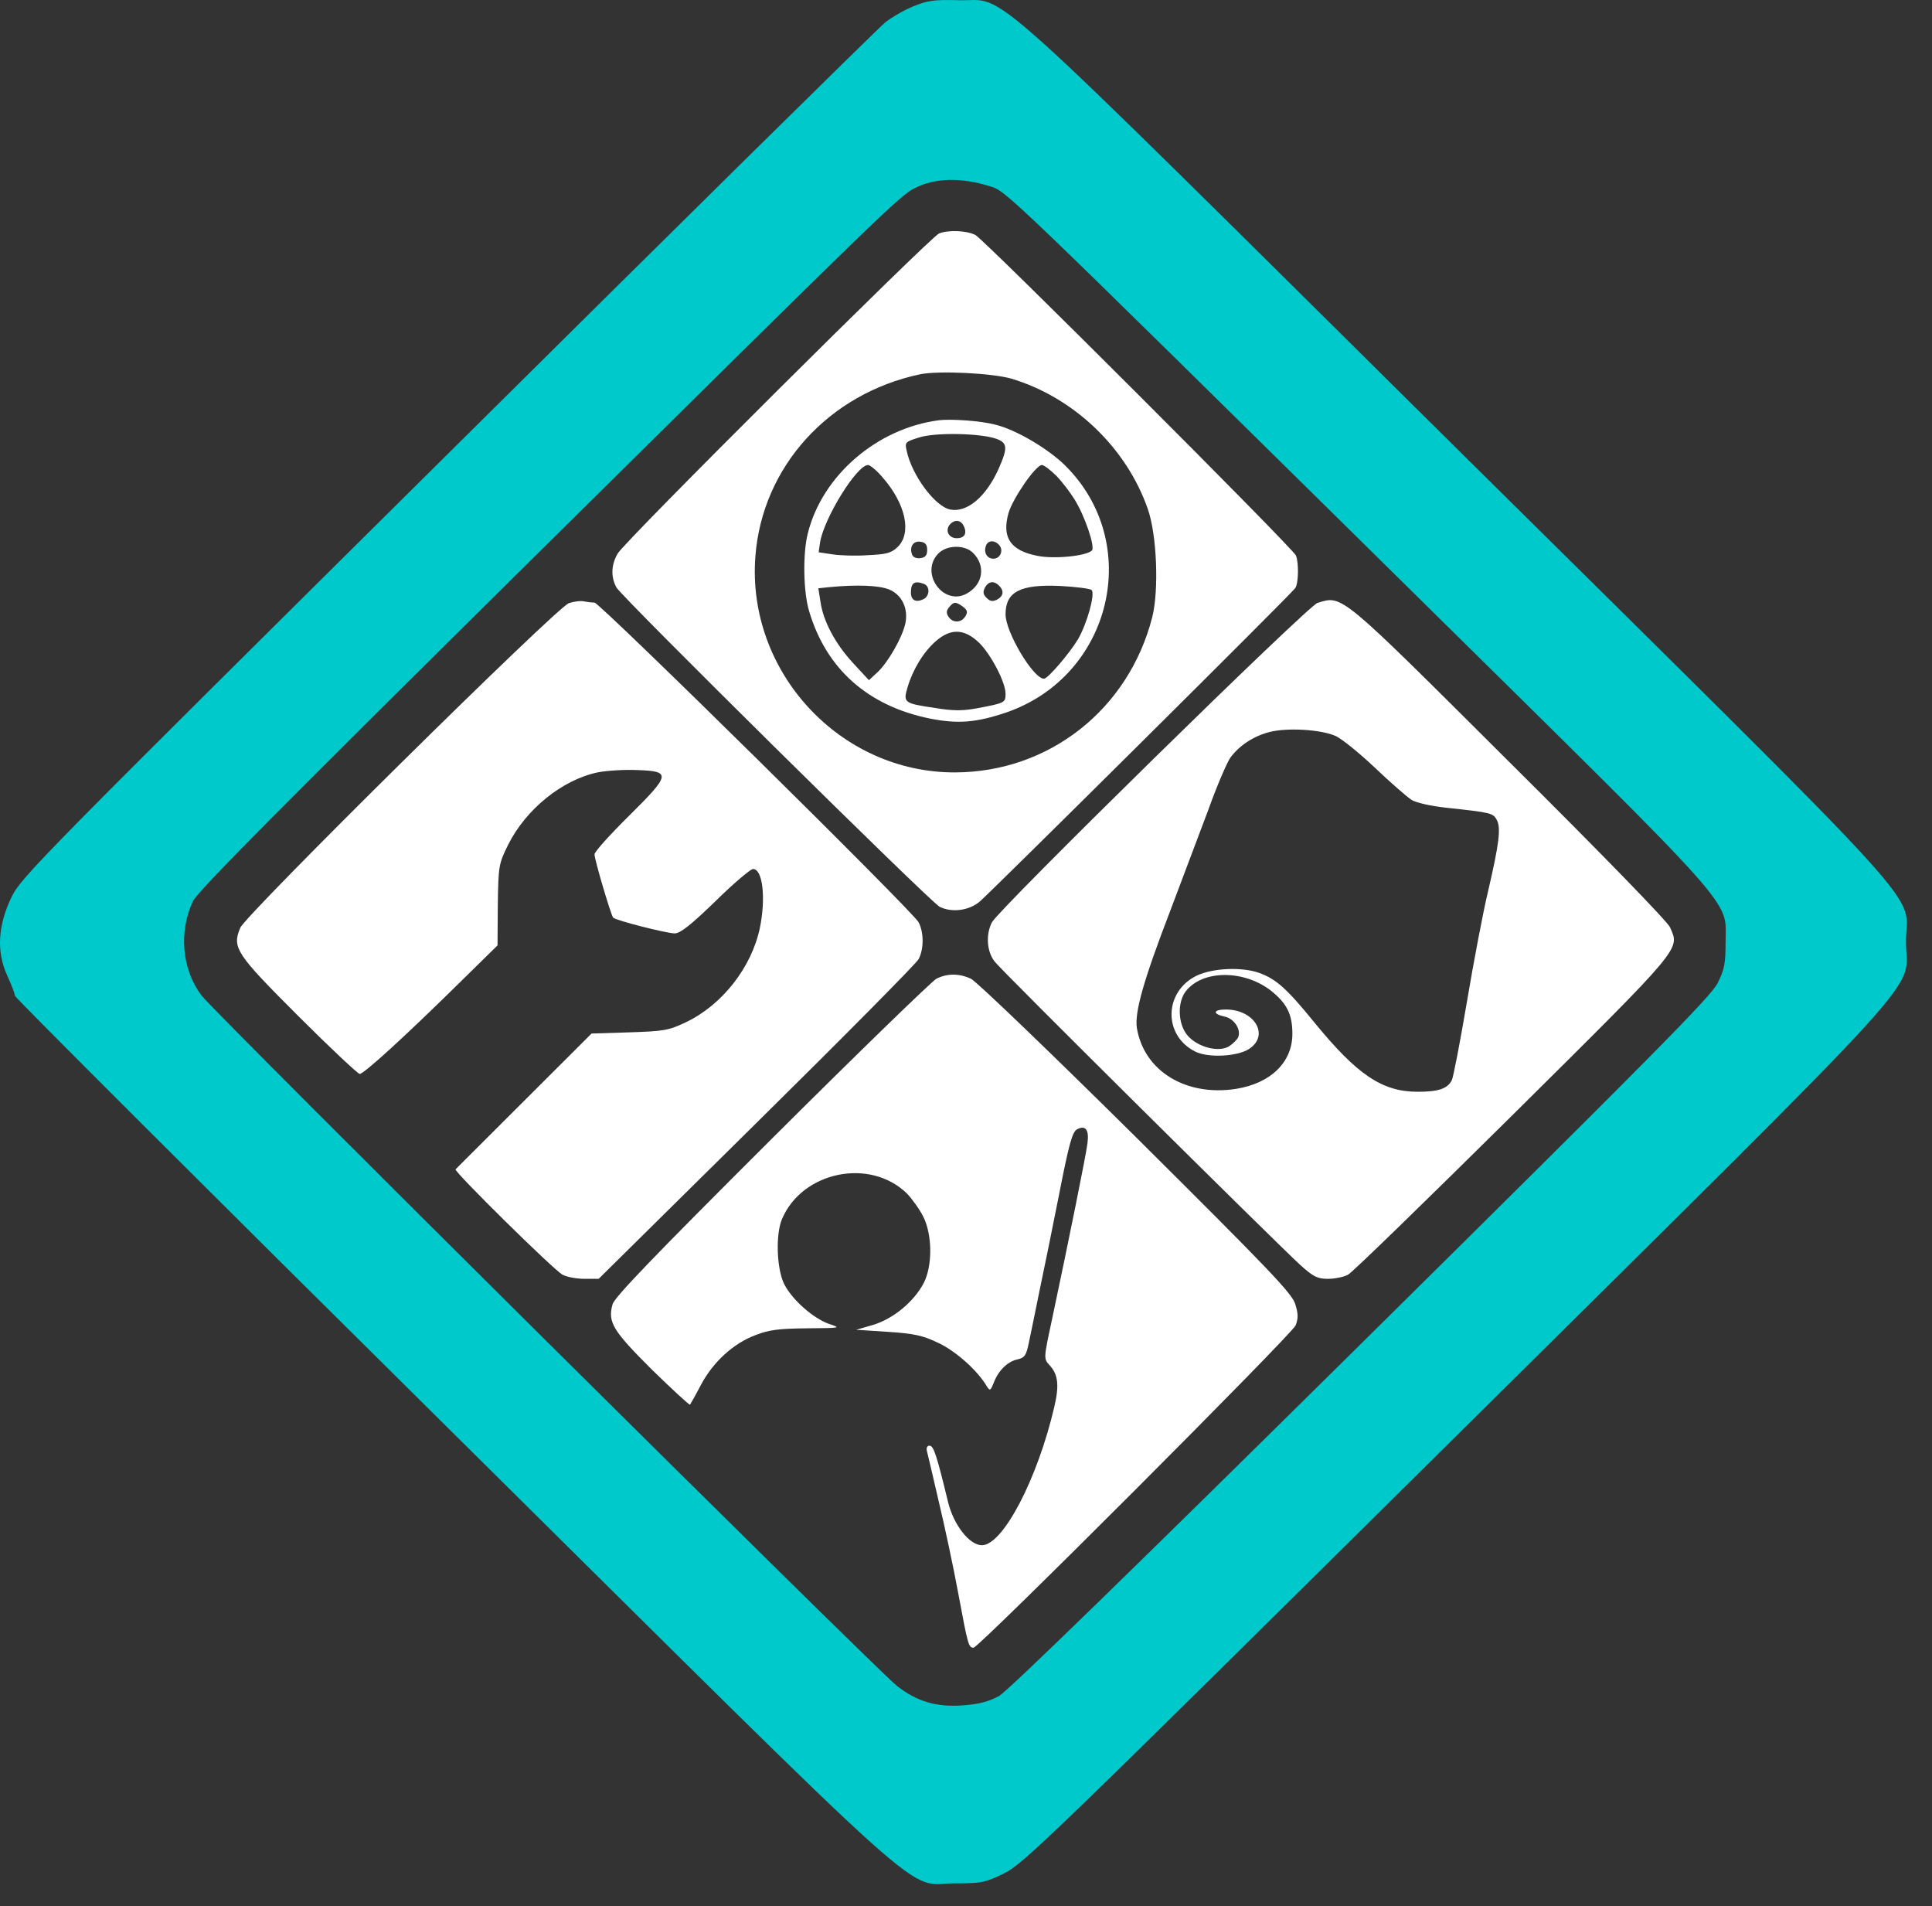
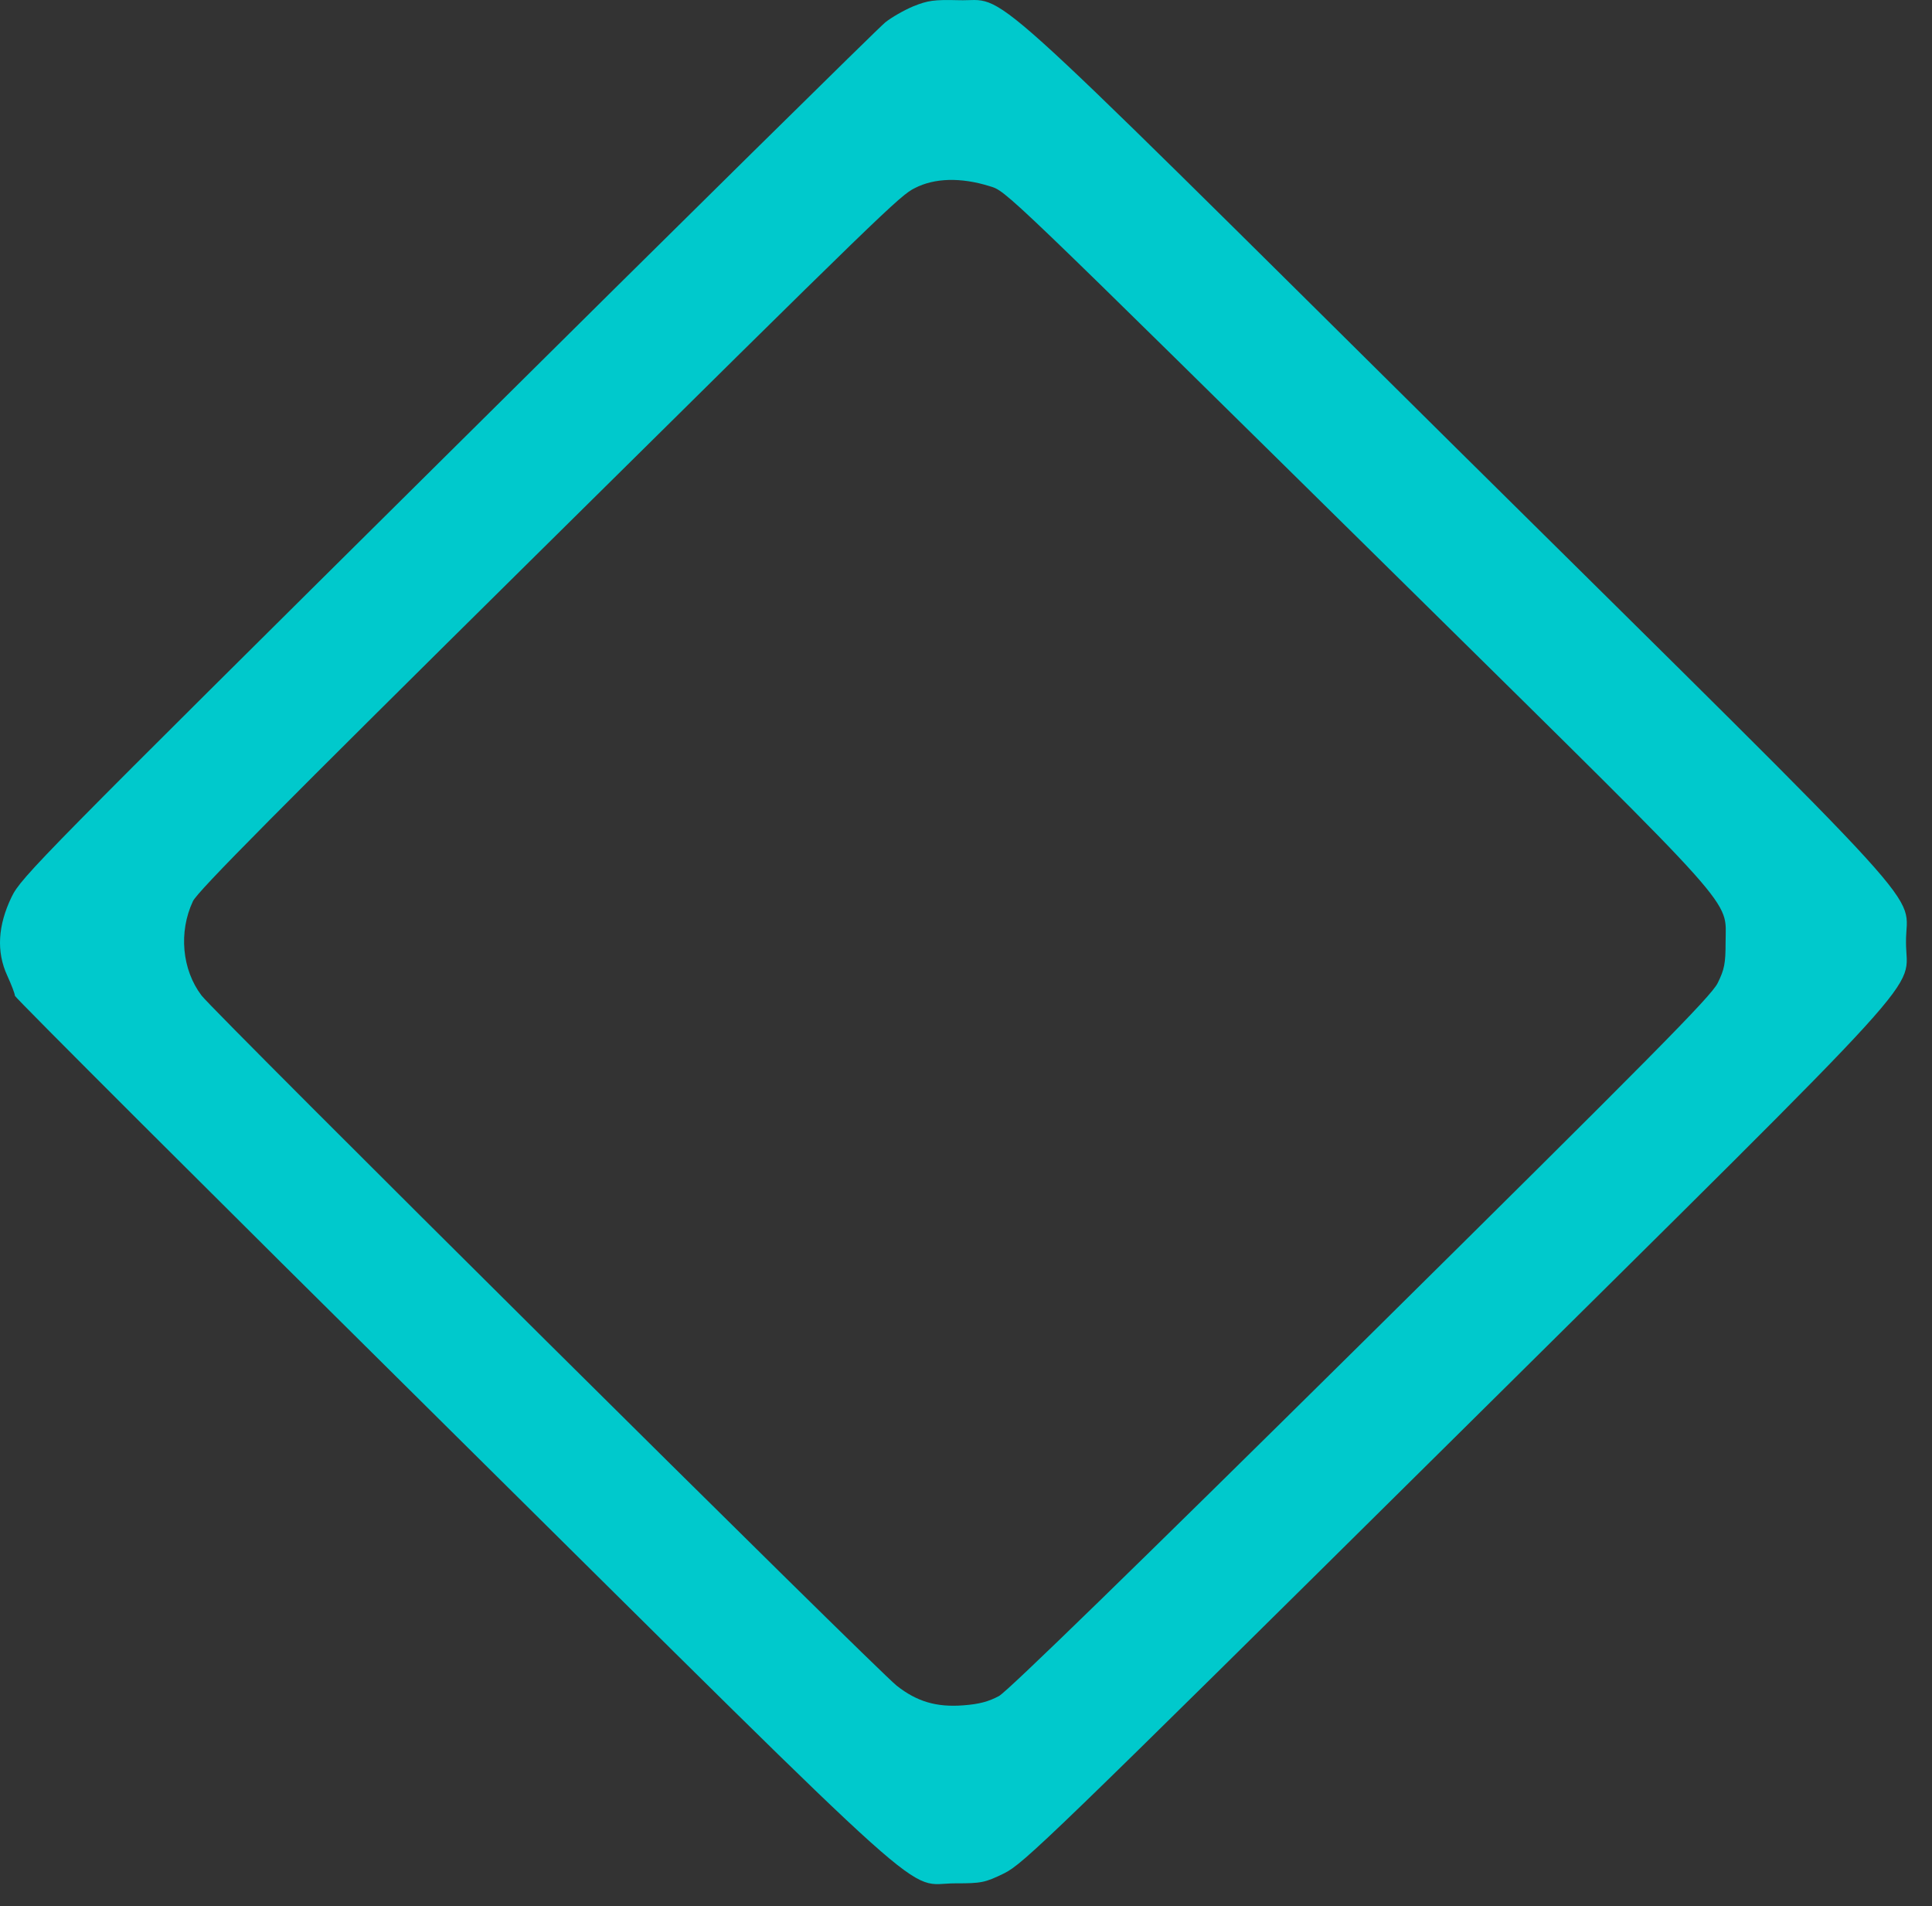
<svg xmlns="http://www.w3.org/2000/svg" width="74" height="73" viewBox="0 0 74 73" fill="none">
  <rect x="0" y="0" width="74" height="73" fill="#333333" stroke="none" />
  <path d="M34.981 0.242C34.63 0.388 34.143 0.668 33.905 0.859C33.667 1.049 26.124 8.482 17.153 17.383C1.557 32.843 0.809 33.594 0.447 34.345C-0.086 35.444 -0.142 36.453 0.277 37.361C0.435 37.709 0.571 38.056 0.571 38.135C0.571 38.202 8.103 45.724 17.312 54.839C36.317 73.661 34.607 72.126 36.589 72.126C37.586 72.126 37.722 72.103 38.458 71.744C39.206 71.374 40.168 70.444 55.731 55.04C74.521 36.431 73.004 38.09 73.004 36.083C72.992 34.02 74.635 35.814 55.742 17.125C36.997 -1.44 38.673 0.074 36.703 0.007C35.774 -0.016 35.536 0.018 34.981 0.242ZM37.892 7.126C38.571 7.339 38.164 6.957 54.179 22.742C66.808 35.197 66.094 34.39 66.094 36.083C66.094 36.901 66.049 37.126 65.789 37.652C65.528 38.168 63.319 40.399 52.14 51.453C43.442 60.051 38.617 64.749 38.266 64.951C37.869 65.164 37.507 65.264 36.895 65.309C35.864 65.388 35.117 65.164 34.347 64.558C33.531 63.908 8.228 38.796 7.718 38.123C6.971 37.137 6.835 35.691 7.39 34.513C7.571 34.132 10.618 31.061 20.506 21.285C33.894 8.045 34.471 7.484 35.038 7.204C35.796 6.812 36.804 6.789 37.892 7.126Z" fill="#00C9CC" />
-   <path d="M35.966 8.942C35.638 9.076 23.881 20.769 23.654 21.206C23.405 21.644 23.394 22.092 23.609 22.496C23.813 22.866 35.638 34.547 35.989 34.727C36.465 34.962 37.121 34.872 37.529 34.525C38.084 34.032 49.501 22.709 49.614 22.518C49.739 22.328 49.75 21.543 49.637 21.274C49.513 20.982 37.699 9.177 37.359 8.998C37.031 8.83 36.329 8.796 35.966 8.942ZM38.741 14.502C41.131 15.22 43.147 17.148 43.963 19.491C44.314 20.489 44.393 22.608 44.133 23.639C43.227 27.171 40.18 29.57 36.578 29.581C32.161 29.592 28.593 25.713 28.933 21.307C29.193 17.877 31.741 15.074 35.241 14.334C35.944 14.188 38.005 14.289 38.741 14.502Z" fill="white" />
-   <path d="M35.966 16.094C33.599 16.397 31.481 18.213 30.937 20.444C30.745 21.206 30.767 22.675 30.994 23.415C31.651 25.623 33.248 27.036 35.615 27.518C36.691 27.731 37.393 27.675 38.549 27.283C42.603 25.881 43.804 20.78 40.78 17.809C40.123 17.171 38.911 16.453 38.118 16.262C37.575 16.117 36.442 16.038 35.966 16.094ZM38.152 16.801C38.594 16.957 38.605 17.148 38.254 17.944C37.767 19.032 37.042 19.637 36.397 19.514C35.819 19.401 34.936 18.213 34.732 17.283C34.652 16.935 34.664 16.924 35.196 16.756C35.819 16.554 37.529 16.588 38.152 16.801ZM33.803 18.28C34.698 19.301 34.936 20.433 34.369 20.96C34.131 21.184 33.939 21.229 33.237 21.262C32.772 21.296 32.161 21.274 31.878 21.229L31.356 21.15L31.413 20.758C31.572 19.828 32.818 17.809 33.248 17.809C33.327 17.809 33.588 18.023 33.803 18.28ZM40.463 18.224C40.689 18.46 40.995 18.863 41.154 19.121C41.539 19.727 41.958 20.948 41.822 21.083C41.607 21.296 40.361 21.419 39.727 21.285C38.696 21.083 38.367 20.579 38.628 19.648C38.798 19.076 39.67 17.809 39.908 17.809C39.987 17.809 40.236 18 40.463 18.224ZM36.906 20.13C37.054 20.422 36.952 20.612 36.646 20.612C36.34 20.612 36.193 20.321 36.374 20.096C36.555 19.884 36.793 19.906 36.906 20.13ZM35.513 21.061C35.513 21.262 35.445 21.352 35.253 21.375C35.105 21.397 34.97 21.341 34.936 21.24C34.822 20.948 34.981 20.702 35.253 20.747C35.445 20.769 35.513 20.859 35.513 21.061ZM38.277 20.881C38.447 21.083 38.311 21.397 38.05 21.397C37.801 21.397 37.665 21.15 37.767 20.892C37.846 20.68 38.107 20.68 38.277 20.881ZM37.269 21.173C37.767 21.666 37.654 22.384 37.031 22.731C36.136 23.224 35.219 21.957 35.932 21.206C36.249 20.87 36.94 20.848 37.269 21.173ZM35.389 22.361C35.627 22.451 35.615 22.821 35.377 22.944C35.083 23.09 34.89 22.989 34.89 22.697C34.89 22.316 35.026 22.227 35.389 22.361ZM38.266 22.428C38.469 22.63 38.435 22.832 38.186 22.966C38.016 23.045 37.926 23.034 37.79 22.899C37.654 22.765 37.643 22.675 37.722 22.507C37.858 22.26 38.062 22.227 38.266 22.428ZM34.052 22.574C34.55 22.776 34.8 23.314 34.675 23.886C34.55 24.435 34.018 25.354 33.622 25.735L33.282 26.049L32.67 25.388C31.979 24.637 31.526 23.774 31.424 23.034L31.345 22.529L31.787 22.484C32.818 22.384 33.667 22.417 34.052 22.574ZM41.811 22.596C41.958 22.742 41.63 23.897 41.29 24.48C40.961 25.029 40.134 25.993 39.987 25.993C39.579 25.993 38.515 24.211 38.515 23.527C38.515 22.664 39.07 22.372 40.599 22.44C41.21 22.473 41.754 22.541 41.811 22.596ZM36.884 23.235C37.054 23.37 37.076 23.437 36.974 23.605C36.816 23.863 36.487 23.863 36.329 23.617C36.238 23.482 36.249 23.381 36.351 23.258C36.533 23.034 36.601 23.034 36.884 23.235ZM37.427 24.547C37.892 24.94 38.515 26.105 38.515 26.565C38.515 26.913 38.492 26.924 37.416 27.126C36.861 27.227 36.51 27.227 35.819 27.114C34.618 26.935 34.584 26.913 34.766 26.307C34.97 25.623 35.377 24.962 35.853 24.547C36.397 24.076 36.895 24.076 37.427 24.547Z" fill="white" />
-   <path d="M21.786 23.101C21.333 23.246 9.417 35.018 9.202 35.533C8.885 36.296 9.032 36.52 11.422 38.908C12.645 40.13 13.71 41.128 13.778 41.128C13.937 41.128 15.534 39.67 17.572 37.663L19.056 36.206L19.067 34.659C19.09 33.145 19.101 33.089 19.464 32.349C20.143 30.993 21.525 29.872 22.884 29.581C23.224 29.513 23.915 29.468 24.413 29.491C25.716 29.536 25.693 29.659 24.074 31.262C23.36 31.968 22.771 32.619 22.771 32.719C22.771 32.921 23.405 35.062 23.485 35.141C23.587 35.253 25.546 35.746 25.841 35.746C26.056 35.746 26.452 35.432 27.404 34.513C28.095 33.829 28.752 33.28 28.842 33.28C29.216 33.28 29.34 34.401 29.103 35.545C28.785 37.047 27.664 38.482 26.282 39.143C25.603 39.468 25.433 39.491 24.096 39.536L22.658 39.581L20.076 42.159C18.66 43.572 17.482 44.749 17.448 44.782C17.38 44.861 21.197 48.628 21.548 48.818C21.718 48.908 22.092 48.975 22.397 48.975H22.93L28.978 43C32.297 39.726 35.094 36.901 35.185 36.733C35.389 36.341 35.389 35.713 35.185 35.32C34.958 34.894 22.975 23.078 22.771 23.078C22.681 23.078 22.499 23.056 22.375 23.033C22.25 23 21.978 23.033 21.786 23.101Z" fill="white" />
-   <path d="M50.464 23.089C50.102 23.19 38.288 34.782 37.994 35.32C37.756 35.78 37.79 36.43 38.096 36.823C38.356 37.17 48.81 47.529 49.807 48.448C50.306 48.897 50.464 48.975 50.861 48.975C51.121 48.975 51.461 48.908 51.631 48.818C51.801 48.728 54.644 45.959 57.962 42.675C64.52 36.172 64.339 36.374 63.965 35.511C63.863 35.287 61.417 32.764 57.804 29.177C51.257 22.652 51.427 22.798 50.464 23.089ZM51.166 28.19C51.404 28.302 52.084 28.852 52.673 29.412C53.262 29.973 53.896 30.522 54.066 30.634C54.258 30.746 54.802 30.87 55.425 30.937C57.101 31.116 57.192 31.139 57.328 31.397C57.498 31.699 57.419 32.316 56.999 34.121C56.807 34.917 56.444 36.834 56.184 38.381C55.923 39.917 55.663 41.273 55.606 41.374C55.436 41.699 55.085 41.811 54.304 41.811C52.945 41.811 51.993 41.172 50.351 39.166C49.286 37.854 48.878 37.495 48.233 37.26C47.576 37.024 46.466 37.069 45.843 37.361C44.586 37.966 44.54 39.636 45.764 40.264C46.251 40.522 47.383 40.466 47.836 40.175C48.641 39.659 48.063 38.661 46.953 38.661C46.466 38.661 46.432 38.829 46.896 38.93C47.259 38.998 47.542 39.412 47.429 39.715C47.395 39.805 47.236 39.962 47.089 40.062C46.692 40.32 45.866 40.107 45.48 39.648C45.118 39.222 45.084 38.381 45.424 37.955C46.115 37.081 47.848 37.148 48.856 38.089C49.331 38.516 49.501 38.919 49.501 39.592C49.501 40.679 48.675 41.486 47.349 41.699C45.424 42.002 43.816 41.016 43.544 39.367C43.453 38.762 43.804 37.529 44.835 34.849C45.288 33.65 45.945 31.912 46.285 31.004C46.613 30.085 46.998 29.199 47.123 29.02C47.451 28.572 47.972 28.213 48.584 28.045C49.264 27.854 50.6 27.933 51.166 28.19Z" fill="white" />
-   <path d="M35.864 37.484C35.683 37.585 32.84 40.343 29.544 43.628C25.104 48.056 23.53 49.682 23.462 49.951C23.269 50.635 23.473 50.96 24.968 52.451C25.75 53.213 26.407 53.819 26.429 53.796C26.452 53.763 26.645 53.426 26.849 53.034C27.313 52.159 28.094 51.442 28.944 51.128C29.465 50.926 29.839 50.881 30.903 50.87C32.217 50.859 32.228 50.859 31.753 50.702C31.13 50.478 30.326 49.76 30.031 49.166C29.748 48.583 29.703 47.272 29.952 46.688C30.722 44.861 33.327 44.323 34.743 45.713C34.935 45.915 35.219 46.307 35.366 46.599C35.717 47.305 35.717 48.493 35.377 49.144C35.004 49.85 34.222 50.5 33.452 50.736L32.795 50.926L34.007 51.005C35.015 51.072 35.332 51.139 35.944 51.431C36.612 51.745 37.439 52.484 37.79 53.079C37.914 53.28 37.937 53.269 38.062 52.955C38.243 52.484 38.594 52.137 38.979 52.059C39.251 51.991 39.307 51.913 39.41 51.408C39.477 51.083 39.659 50.22 39.806 49.48C39.965 48.74 40.304 47.059 40.565 45.747C40.95 43.774 41.074 43.348 41.256 43.247C41.584 43.079 41.72 43.269 41.652 43.785C41.607 44.188 40.927 47.552 40.27 50.646C39.976 52.014 39.976 52.036 40.191 52.272C40.531 52.63 40.576 53.056 40.383 53.875C39.738 56.644 38.413 59.177 37.609 59.177C37.133 59.177 36.533 58.404 36.317 57.541C35.876 55.724 35.762 55.366 35.604 55.366C35.502 55.366 35.468 55.455 35.513 55.612C35.547 55.758 35.751 56.599 35.955 57.496C36.17 58.393 36.51 59.973 36.703 61.016C37.076 63.023 37.099 63.101 37.291 63.101C37.495 63.101 49.479 51.106 49.626 50.758C49.728 50.489 49.728 50.321 49.614 49.951C49.501 49.547 48.641 48.65 43.521 43.561C40.236 40.31 37.393 37.574 37.19 37.484C36.736 37.272 36.283 37.272 35.864 37.484Z" fill="white" />
</svg>